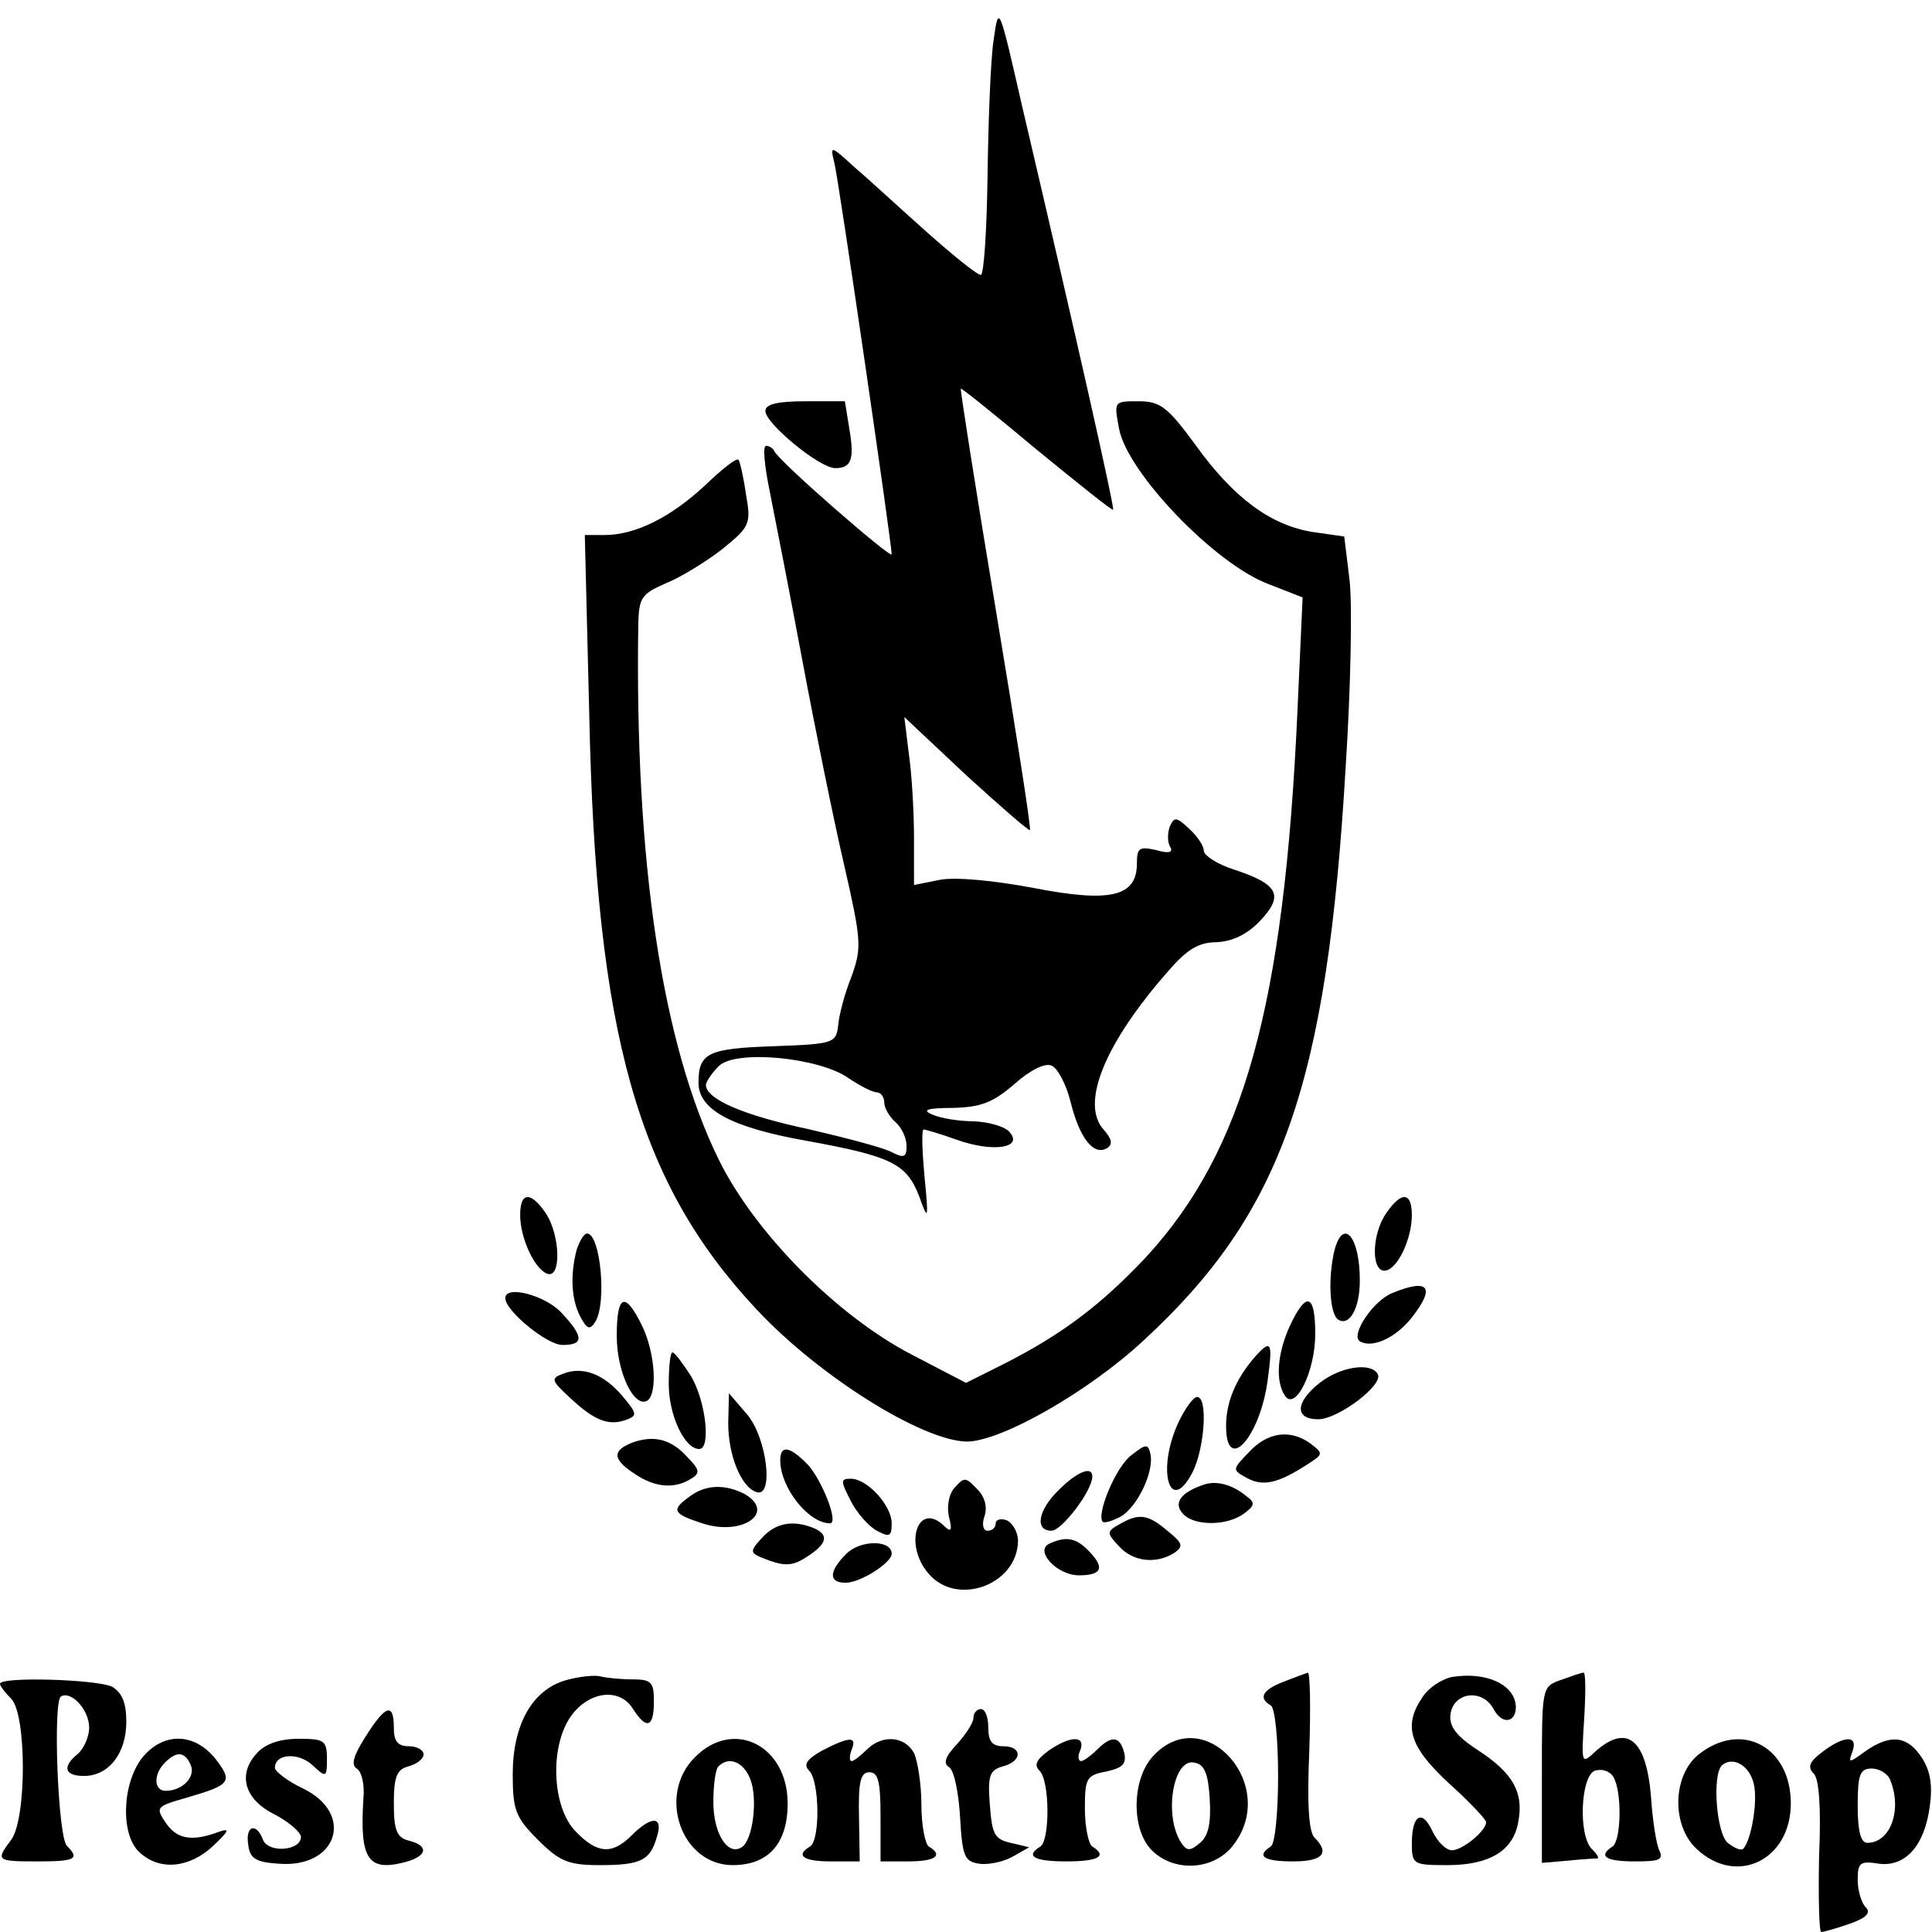
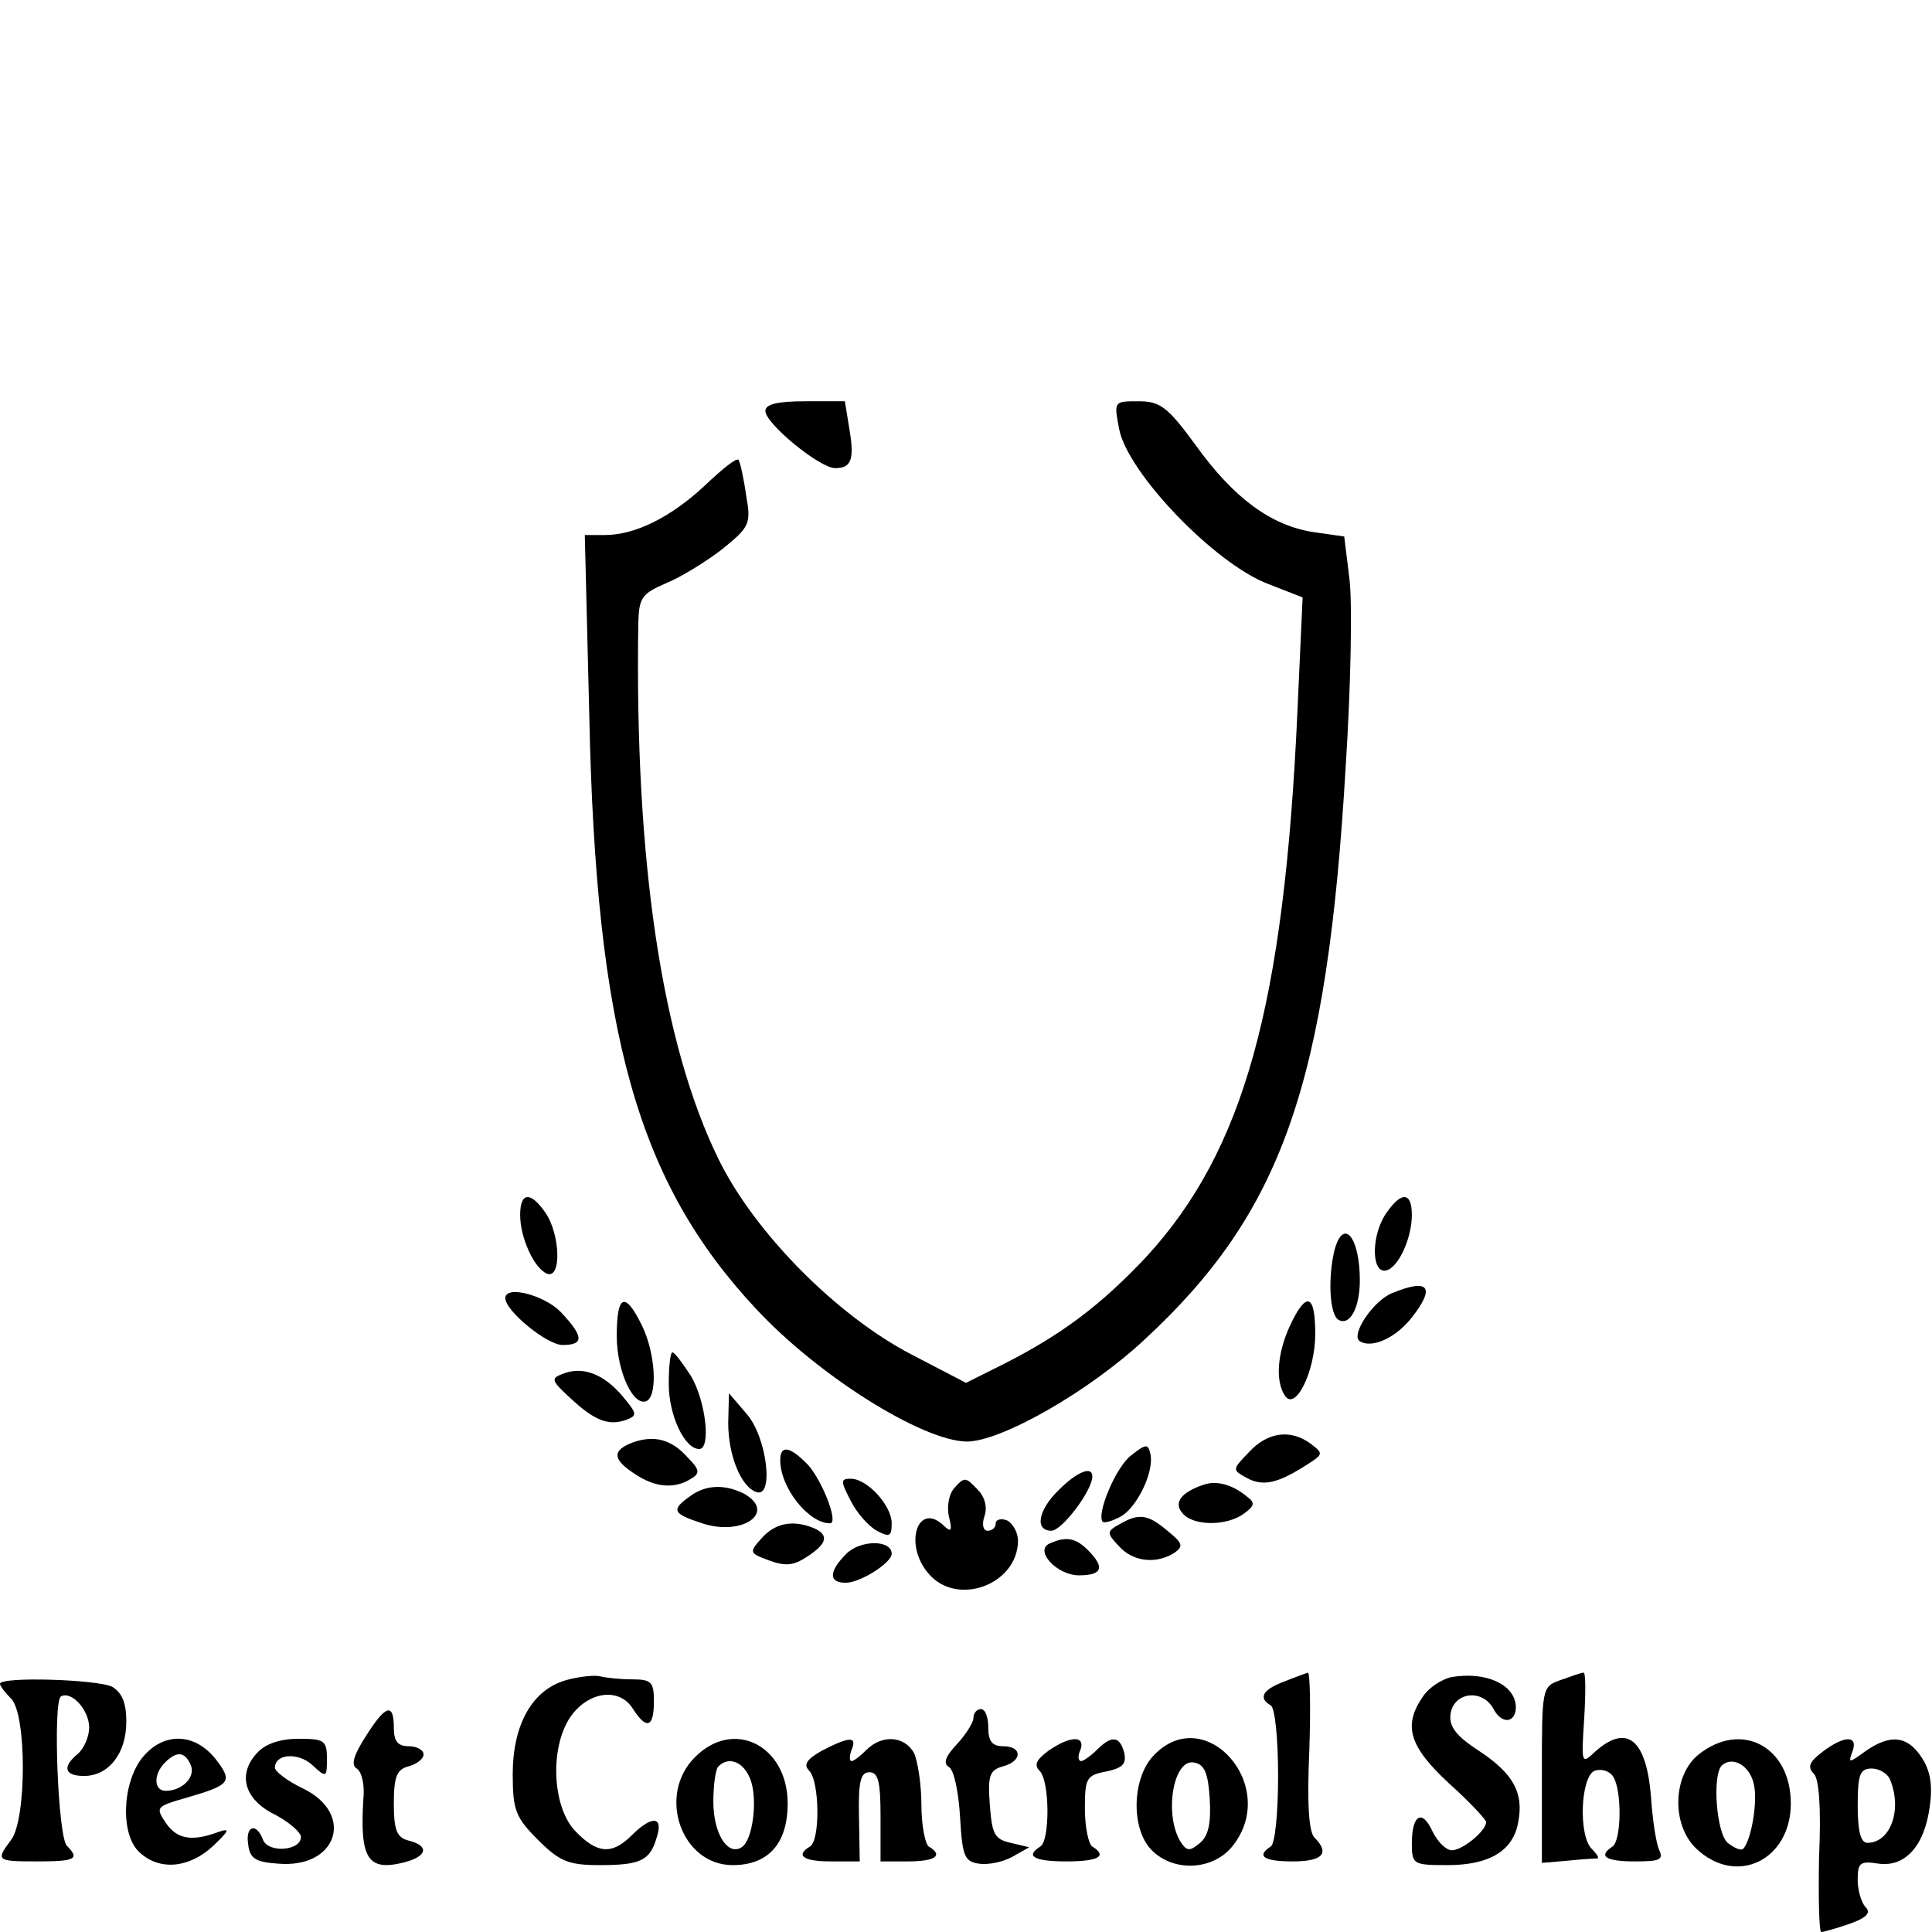
<svg xmlns="http://www.w3.org/2000/svg" version="1.0" width="260pt" height="260pt" viewBox="0 0 260 260" preserveAspectRatio="xMidYMid meet">
  <g transform="translate(0,260) scale(0.1,-0.1)" fill="#000000" stroke="none">
-     <path d="M1337 2545 c-4 -27 -7 -110 -8 -182 -1 -73 -5 -133 -9 -133 -5 0 -37 26 -72 57 -35 31 -78 71 -97 87 -34 31 -34 31 -28 6 6 -24 77 -512 77 -526 0 -7 -153 126 -158 139 -2 4 -7 7 -11 7 -5 0 -2 -28 5 -62 7 -35 27 -137 44 -228 17 -91 42 -214 56 -274 23 -101 24 -111 10 -150 -9 -22 -17 -52 -18 -66 -3 -24 -6 -25 -88 -28 -87 -3 -100 -9 -100 -49 0 -36 43 -60 144 -78 116 -21 136 -31 153 -75 12 -34 13 -32 7 28 -3 34 -4 62 -1 62 2 0 23 -6 45 -14 48 -17 89 -11 71 10 -6 8 -28 14 -48 15 -20 0 -45 4 -56 9 -15 6 -8 9 27 9 38 1 54 7 83 32 20 18 41 29 50 25 8 -3 20 -25 26 -50 12 -48 31 -72 49 -61 8 5 6 13 -5 25 -31 35 1 115 87 213 25 29 41 39 65 39 21 1 41 10 59 29 32 34 25 49 -36 69 -22 7 -40 19 -40 25 0 7 -9 20 -20 30 -17 16 -20 16 -26 2 -3 -9 -3 -21 1 -27 4 -7 -2 -9 -19 -4 -23 5 -26 3 -26 -18 0 -45 -36 -53 -139 -33 -53 10 -105 15 -126 11 l-35 -7 0 64 c0 35 -3 86 -7 113 l-6 49 83 -78 c46 -42 85 -76 86 -74 2 1 -19 135 -46 297 -27 162 -48 296 -47 297 1 1 47 -36 102 -82 55 -45 101 -82 103 -81 2 3 -50 234 -122 541 -32 140 -32 140 -39 90z m-195 -1396 c15 -10 32 -19 38 -19 5 0 10 -6 10 -14 0 -7 7 -19 15 -26 8 -7 15 -21 15 -32 0 -15 -3 -17 -19 -9 -10 6 -60 19 -111 31 -90 19 -140 41 -140 60 0 4 8 16 17 25 22 23 136 12 175 -16z" />
    <path d="M1030 2047 c0 -17 73 -77 94 -77 22 0 26 12 19 53 l-6 37 -53 0 c-38 0 -54 -4 -54 -13z" />
    <path d="M1506 2023 c11 -59 129 -182 201 -209 l46 -18 -7 -154 c-18 -396 -72 -590 -203 -733 -61 -65 -114 -105 -193 -145 l-50 -25 -73 38 c-102 53 -212 165 -260 263 -76 155 -113 400 -108 722 1 34 5 39 37 53 20 8 54 29 76 46 37 30 39 34 32 73 -3 22 -8 44 -10 47 -2 4 -22 -12 -45 -34 -46 -43 -94 -67 -135 -67 l-27 0 6 -242 c9 -430 65 -629 225 -800 84 -90 223 -177 283 -178 46 0 164 67 239 137 185 171 246 343 271 772 7 108 9 221 5 252 l-7 57 -42 6 c-57 9 -107 46 -158 117 -38 52 -48 59 -77 59 -33 0 -33 0 -26 -37z" />
    <path d="M700 965 c0 -31 19 -72 36 -79 20 -8 18 53 -2 82 -20 29 -34 28 -34 -3z" />
    <path d="M1866 968 c-20 -28 -21 -78 -3 -78 17 0 37 42 37 75 0 31 -14 32 -34 3z" />
-     <path d="M776 918 c-9 -35 -7 -67 5 -90 9 -17 13 -18 20 -7 16 25 7 119 -11 119 -4 0 -10 -10 -14 -22z" />
    <path d="M1796 918 c-9 -37 -7 -86 5 -94 15 -9 29 15 29 53 0 58 -22 85 -34 41z" />
    <path d="M1874 860 c-26 -10 -57 -57 -44 -65 16 -10 48 4 70 32 32 41 23 53 -26 33z" />
    <path d="M680 853 c0 -17 56 -63 77 -63 29 0 29 11 -2 44 -22 23 -75 37 -75 19z" />
    <path d="M830 802 c0 -48 23 -97 41 -87 14 9 11 64 -7 101 -23 47 -34 42 -34 -14z" />
    <path d="M1736 816 c-17 -37 -20 -74 -7 -94 14 -22 41 32 41 83 0 54 -12 58 -34 11z" />
-     <path d="M1688 773 c-25 -29 -38 -60 -38 -92 0 -66 46 -15 56 62 7 51 5 56 -18 30z" />
    <path d="M900 737 c0 -41 21 -87 41 -87 16 0 9 64 -11 98 -11 17 -22 32 -25 32 -3 0 -5 -19 -5 -43z" />
    <path d="M757 751 c-16 -6 -15 -9 10 -32 33 -31 52 -38 75 -30 16 6 16 8 -5 33 -25 29 -53 40 -80 29z" />
-     <path d="M1776 739 c-33 -26 -34 -49 -2 -49 27 0 89 47 80 61 -9 16 -50 10 -78 -12z" />
    <path d="M980 685 c0 -43 17 -86 38 -93 24 -8 14 74 -13 105 l-24 28 -1 -40z" />
-     <path d="M1586 686 c-30 -64 -12 -127 19 -67 16 32 21 101 6 101 -5 0 -16 -15 -25 -34z" />
    <path d="M852 659 c-29 -11 -28 -23 3 -43 27 -18 53 -20 75 -6 12 7 12 12 -4 28 -22 25 -45 31 -74 21z" />
    <path d="M1681 646 c-23 -24 -23 -24 -3 -35 22 -12 42 -7 81 18 22 14 22 15 5 28 -27 20 -58 16 -83 -11z" />
    <path d="M1523 642 c-21 -15 -48 -80 -39 -90 2 -2 13 1 24 7 22 12 46 61 40 85 -3 13 -6 13 -25 -2z" />
    <path d="M1050 635 c0 -37 38 -85 67 -85 12 0 -10 56 -29 78 -25 26 -38 28 -38 7z" />
    <path d="M1425 595 c-28 -27 -33 -55 -10 -55 14 0 55 54 55 73 0 15 -21 6 -45 -18z" />
    <path d="M1145 580 c8 -16 24 -34 35 -40 17 -9 20 -8 20 10 0 24 -33 60 -55 60 -14 0 -14 -3 0 -30z" />
    <path d="M1283 596 c-6 -8 -9 -24 -6 -37 5 -19 3 -22 -7 -12 -35 33 -54 -25 -21 -64 38 -46 120 -16 121 43 0 12 -7 24 -15 28 -8 3 -15 1 -15 -4 0 -6 -5 -10 -11 -10 -6 0 -8 9 -4 20 4 12 0 26 -9 35 -17 18 -18 18 -33 1z" />
    <path d="M1620 602 c-30 -10 -41 -24 -29 -38 14 -18 60 -18 83 -1 15 11 15 15 4 23 -19 16 -41 22 -58 16z" />
    <path d="M928 586 c-25 -18 -23 -23 17 -36 54 -18 101 15 56 40 -26 13 -52 12 -73 -4z" />
    <path d="M1507 549 c-18 -10 -18 -12 -1 -30 19 -21 50 -24 74 -9 13 9 12 13 -9 30 -26 22 -38 24 -64 9z" />
    <path d="M1025 530 c-17 -19 -17 -20 10 -30 22 -8 33 -7 51 5 28 18 30 30 8 39 -28 11 -51 6 -69 -14z" />
    <path d="M1139 509 c-24 -24 -24 -39 -1 -39 20 0 62 27 62 39 0 19 -42 19 -61 0z" />
    <path d="M1413 523 c-22 -9 9 -43 39 -43 32 0 35 11 12 34 -16 16 -29 19 -51 9z" />
    <path d="M762 339 c-46 -13 -72 -60 -72 -127 0 -48 4 -58 34 -88 29 -29 41 -34 83 -34 55 0 68 6 77 38 9 28 -7 29 -34 2 -26 -26 -46 -25 -75 5 -33 33 -36 119 -4 159 25 31 64 34 81 6 18 -28 28 -25 28 10 0 26 -3 30 -29 30 -16 0 -35 2 -43 4 -7 2 -28 0 -46 -5z" />
    <path d="M1728 337 c-29 -11 -35 -22 -18 -32 6 -3 10 -46 10 -95 0 -49 -4 -92 -10 -95 -20 -13 -9 -20 30 -20 40 0 50 11 29 32 -8 8 -10 48 -7 117 2 58 1 106 -2 105 -3 -1 -17 -6 -32 -12z" />
    <path d="M1953 343 c-13 -3 -30 -14 -38 -26 -27 -39 -19 -67 35 -117 28 -25 50 -49 50 -52 0 -12 -32 -38 -46 -38 -8 0 -19 11 -26 25 -14 31 -28 23 -28 -16 0 -28 2 -29 48 -29 56 0 88 19 95 57 8 40 -6 66 -53 97 -31 20 -40 33 -38 49 4 30 43 35 58 7 11 -21 30 -19 30 3 -1 30 -40 48 -87 40z" />
    <path d="M2100 339 c-25 -9 -25 -10 -25 -127 l0 -119 35 3 c19 2 37 3 40 3 2 1 -1 6 -8 13 -18 18 -15 97 4 105 9 3 20 0 25 -8 12 -19 11 -86 -1 -94 -20 -13 -9 -20 30 -20 33 0 39 2 33 15 -4 8 -9 40 -11 70 -6 79 -32 101 -75 63 -19 -18 -19 -17 -15 45 2 34 2 62 -1 61 -3 0 -17 -5 -31 -10z" />
    <path d="M0 334 c0 -3 7 -12 15 -20 21 -21 21 -162 0 -190 -21 -28 -20 -29 35 -29 51 0 58 3 40 21 -12 12 -19 194 -8 201 14 8 38 -18 38 -42 0 -12 -7 -28 -15 -35 -22 -18 -18 -30 8 -30 33 0 57 30 57 73 0 26 -6 39 -19 47 -20 10 -151 14 -151 4z" />
    <path d="M492 263 c-16 -25 -20 -38 -12 -43 7 -4 11 -23 9 -41 -5 -81 6 -98 56 -85 30 8 33 22 5 29 -16 4 -20 14 -20 50 0 36 4 46 20 50 11 3 20 10 20 16 0 6 -9 11 -20 11 -15 0 -20 7 -20 25 0 34 -11 31 -38 -12z" />
    <path d="M1310 288 c0 -6 -10 -22 -22 -35 -16 -17 -19 -26 -11 -31 7 -4 13 -34 15 -67 3 -53 6 -60 25 -63 12 -2 32 2 45 9 l23 13 -25 6 c-22 5 -25 12 -28 52 -3 39 0 46 18 51 26 7 26 27 0 27 -15 0 -20 7 -20 25 0 14 -4 25 -10 25 -5 0 -10 -5 -10 -12z" />
    <path d="M191 234 c-27 -35 -29 -104 -3 -127 27 -25 67 -21 99 9 21 20 23 24 8 19 -37 -14 -57 -10 -72 12 -14 21 -13 22 29 34 58 17 62 21 38 52 -29 36 -71 36 -99 1z m66 -10 c6 -16 -12 -34 -34 -34 -16 0 -17 22 -1 38 16 16 27 15 35 -4z" />
    <path d="M346 241 c-27 -29 -17 -63 24 -83 19 -10 35 -24 35 -30 0 -19 -44 -22 -51 -4 -9 24 -24 19 -20 -6 2 -19 10 -24 40 -26 80 -7 104 67 34 101 -21 10 -38 23 -38 28 0 19 31 21 50 4 19 -18 20 -17 20 8 0 25 -4 27 -38 27 -26 0 -45 -7 -56 -19z" />
    <path d="M935 235 c-51 -51 -18 -145 51 -145 48 0 74 29 74 83 0 78 -73 115 -125 62z m75 -30 c10 -27 3 -82 -12 -91 -19 -12 -38 19 -38 61 0 23 3 45 7 48 14 14 34 6 43 -18z" />
    <path d="M1106 244 c-21 -12 -25 -19 -17 -27 14 -14 15 -94 1 -102 -20 -12 -9 -20 28 -20 l39 0 -1 60 c-1 47 2 60 14 60 12 0 15 -13 15 -60 l0 -60 37 0 c37 0 48 8 28 20 -5 3 -10 29 -10 56 0 28 -5 59 -10 70 -13 23 -43 25 -64 4 -8 -8 -17 -15 -20 -15 -3 0 -3 7 0 15 8 19 -3 18 -40 -1z" />
    <path d="M1411 244 c-16 -12 -20 -19 -12 -27 14 -14 14 -94 1 -102 -21 -13 -8 -20 35 -20 43 0 56 7 35 20 -5 3 -10 26 -10 51 0 41 2 45 29 50 22 5 27 10 24 25 -6 23 -17 24 -37 4 -8 -8 -18 -15 -21 -15 -4 0 -5 7 -1 15 7 20 -14 19 -43 -1z" />
    <path d="M1552 237 c-29 -31 -30 -99 -2 -127 30 -30 83 -27 109 6 64 81 -38 195 -107 121z m76 -58 c2 -33 -2 -50 -13 -59 -14 -12 -18 -11 -26 1 -23 37 -10 113 18 107 14 -2 19 -15 21 -49z" />
    <path d="M2286 239 c-35 -28 -37 -95 -3 -127 54 -51 127 -15 127 61 0 76 -66 112 -124 66z m74 -39 c6 -23 -3 -76 -14 -88 -3 -3 -12 1 -21 8 -15 13 -21 90 -8 104 14 13 37 1 43 -24z" />
    <path d="M2452 242 c-17 -13 -20 -20 -11 -29 7 -7 10 -46 7 -112 -1 -56 0 -101 3 -101 3 0 21 5 38 11 23 8 29 15 22 22 -6 6 -11 23 -11 37 0 23 3 26 28 22 36 -5 62 24 69 77 4 28 1 48 -11 66 -19 29 -42 32 -76 8 -22 -16 -23 -16 -17 0 8 22 -11 22 -41 -1z m92 -38 c16 -40 0 -84 -31 -84 -9 0 -13 16 -13 50 0 42 3 50 19 50 10 0 22 -7 25 -16z" />
  </g>
</svg>